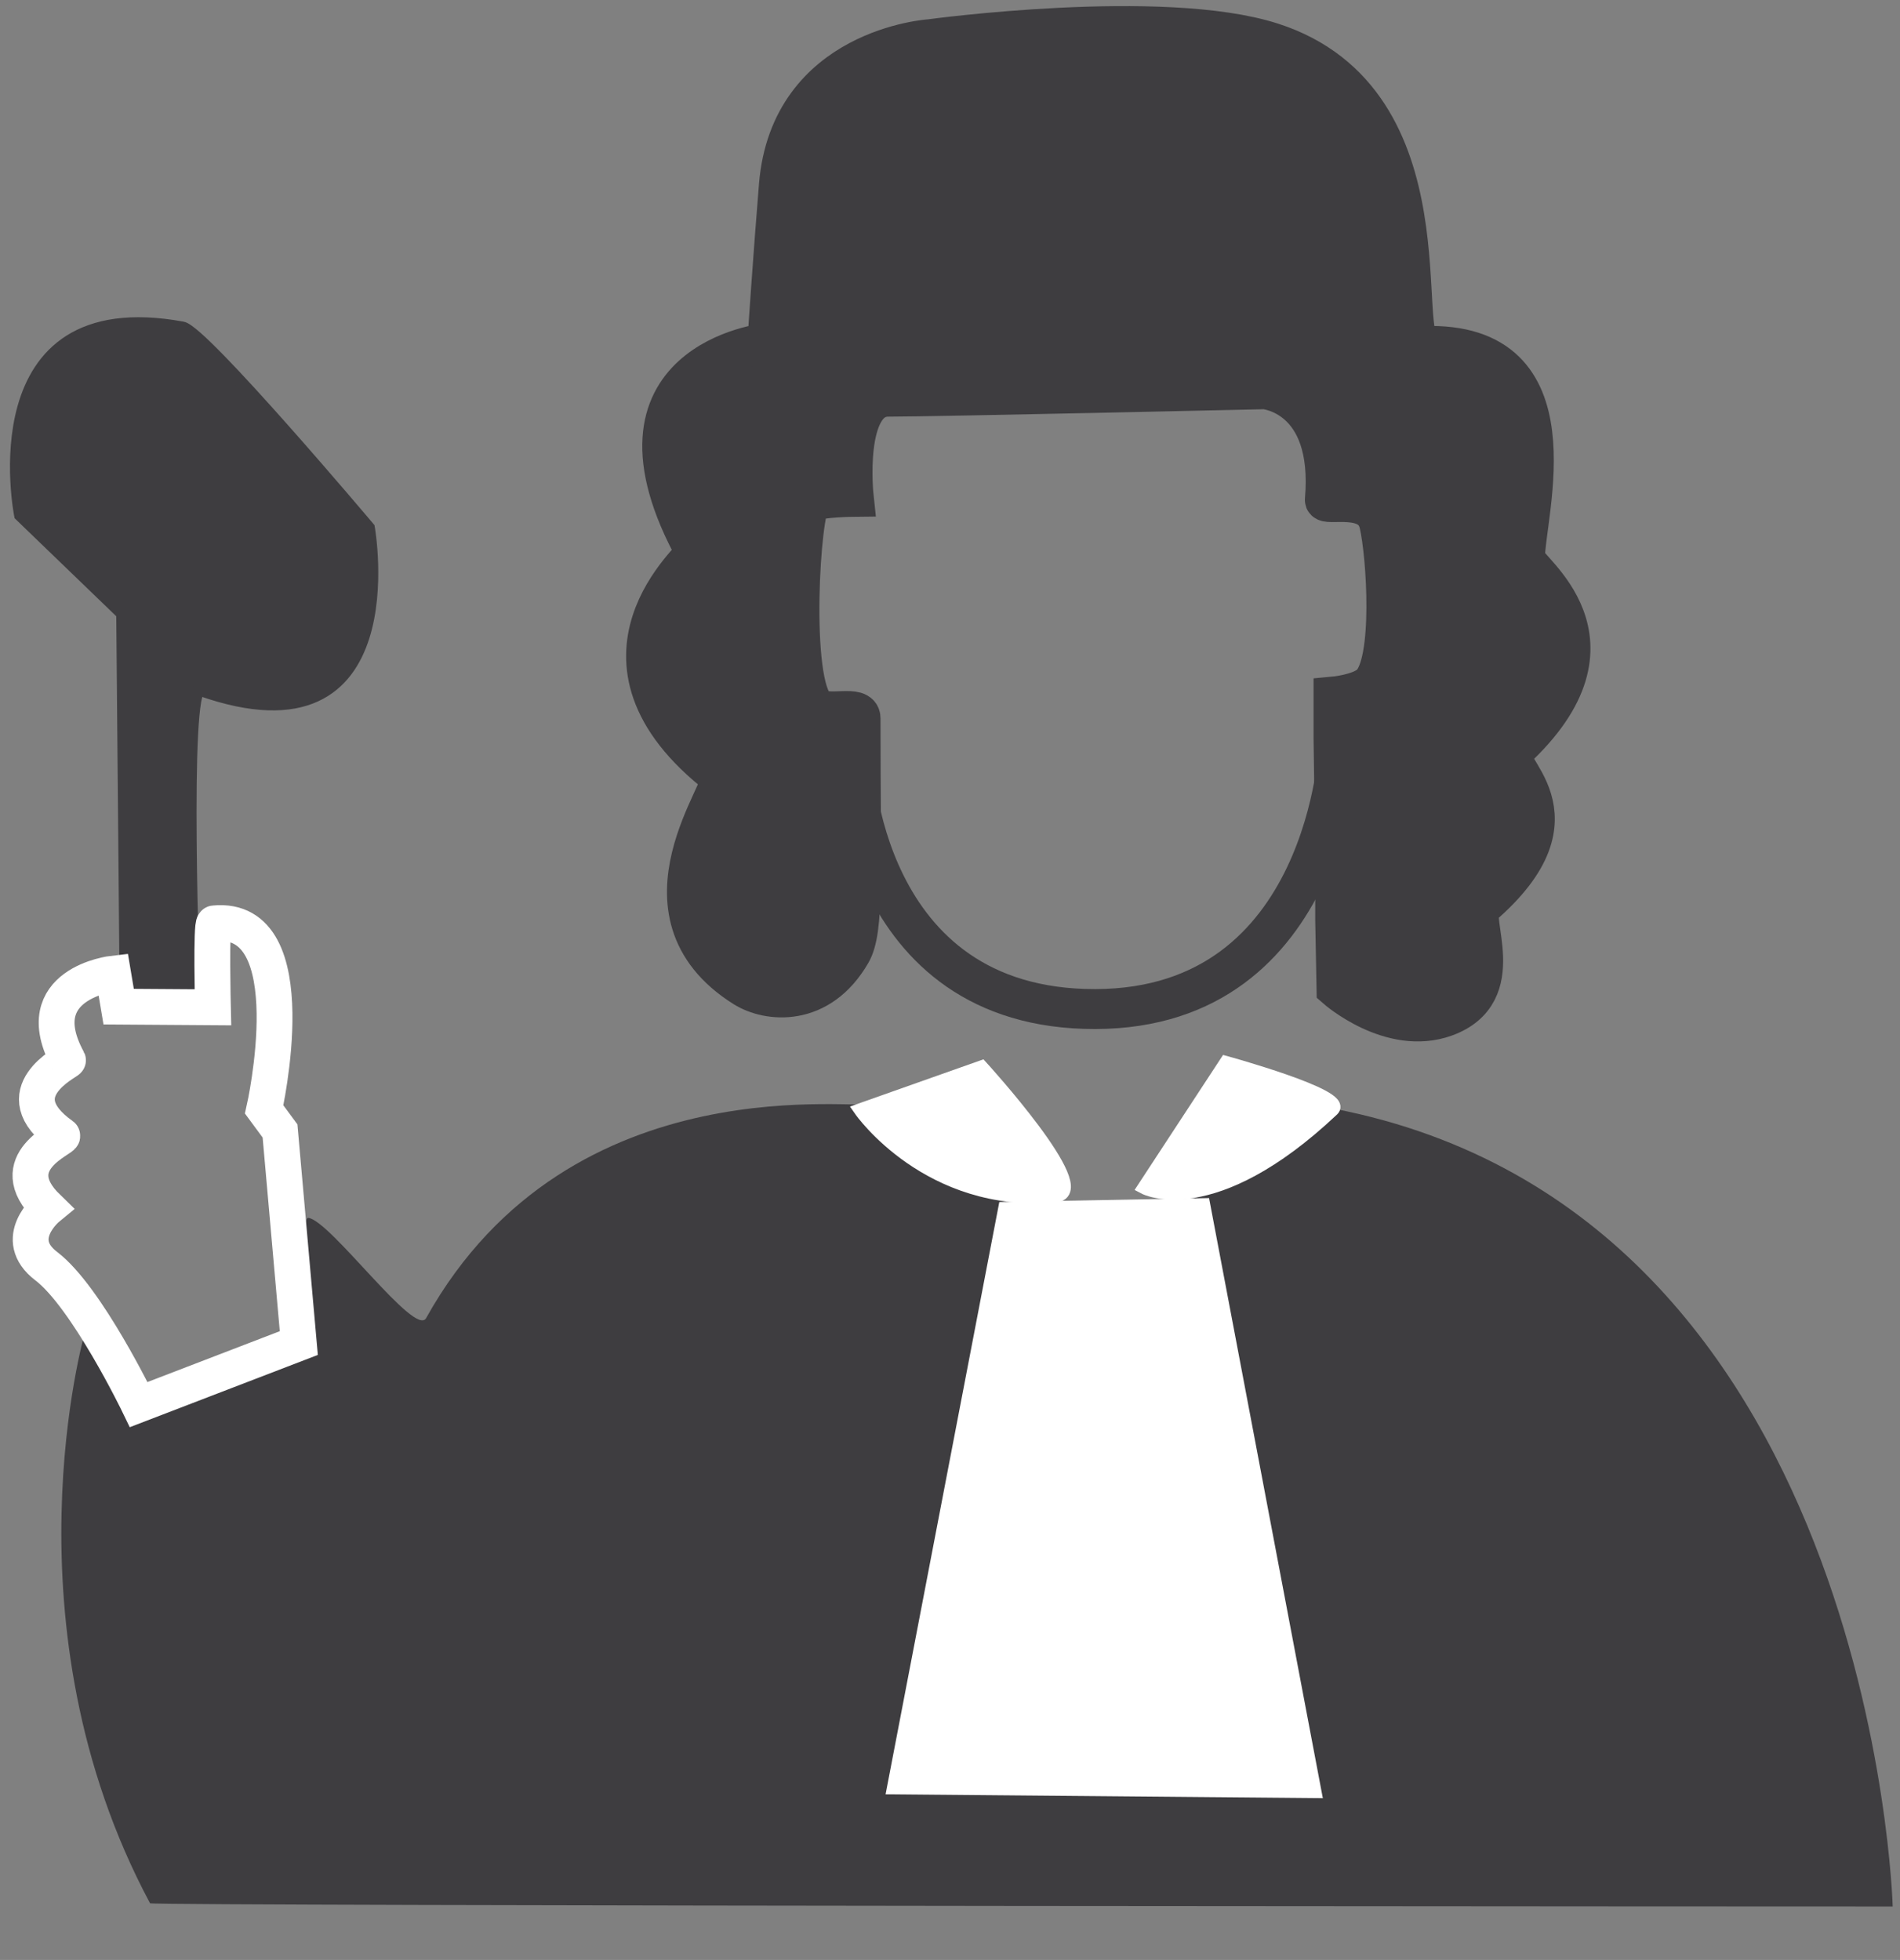
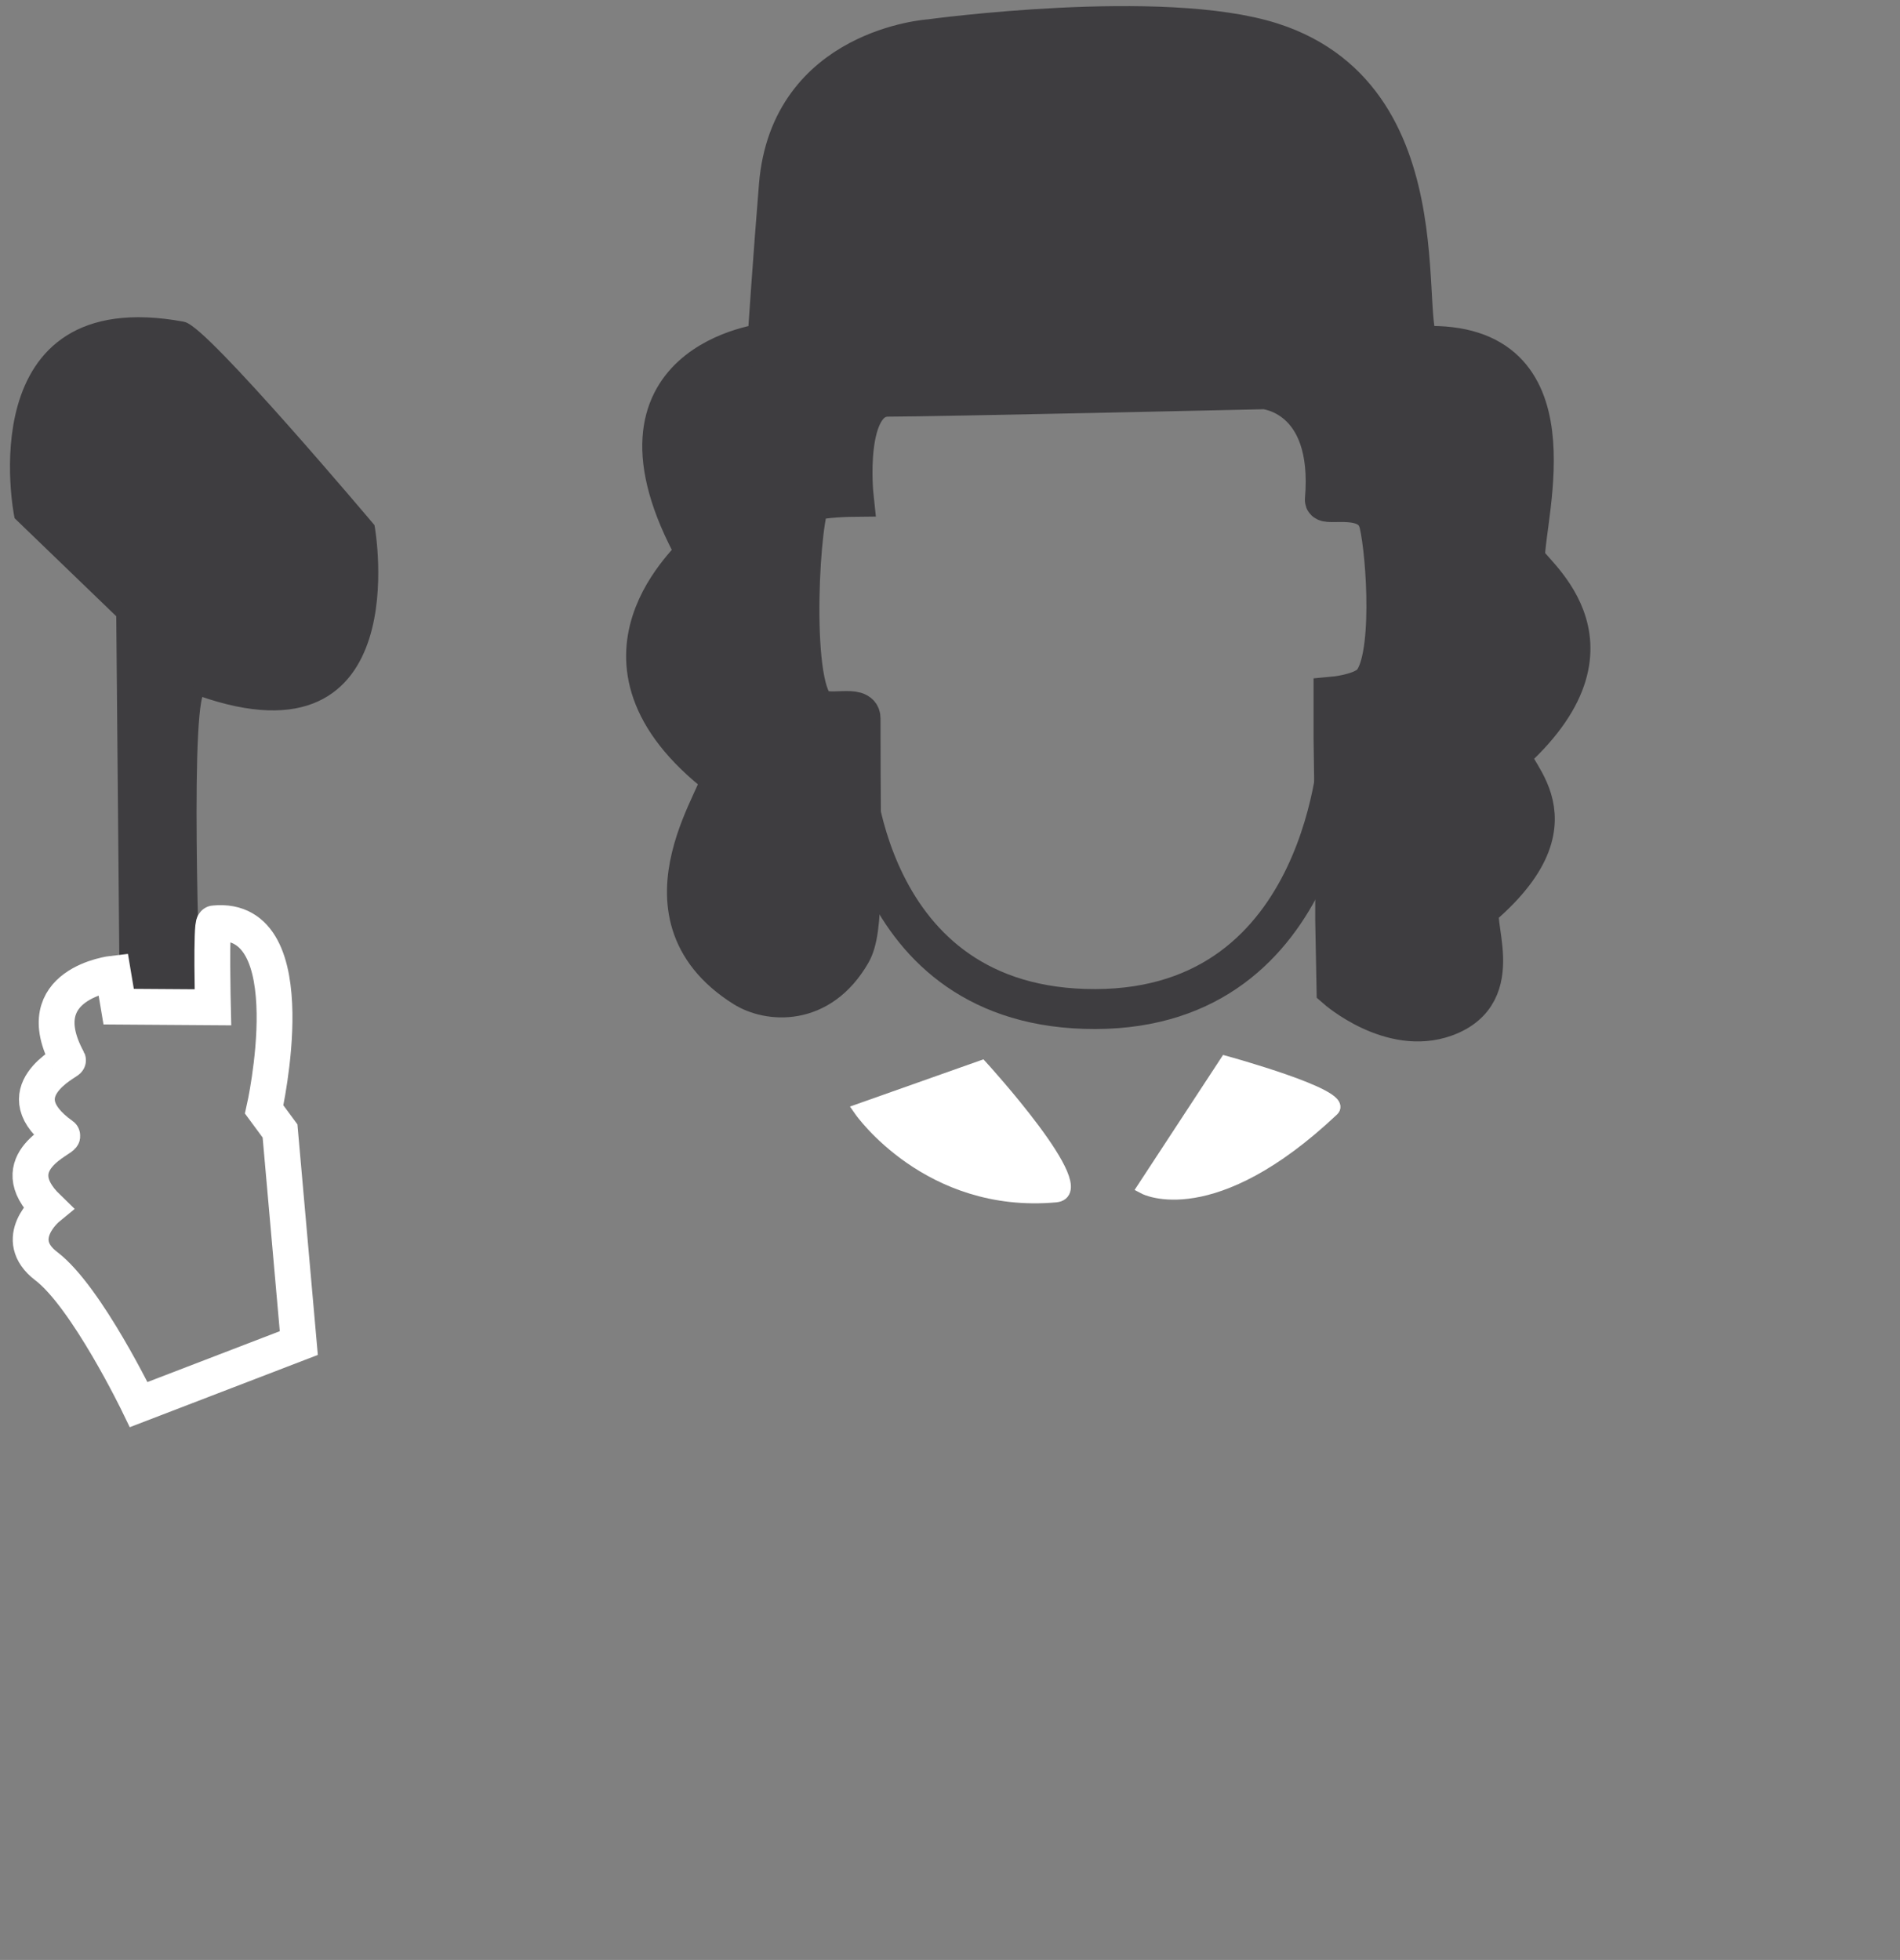
<svg xmlns="http://www.w3.org/2000/svg" version="1.2" baseProfile="tiny" x="0px" y="0px" width="127.823px" height="131.859px" viewBox="-3.137 -8.14 127.823 131.859" xml:space="preserve">
  <rect x="-3.137" y="-8.14" width="127.823" height="131.859" fill="#808080" stroke="none" />
  <g id="Layer_1">
</g>
  <g id="Layer_1_copy">
    <path fill="#3E3D40" stroke="#3E3D40" stroke-width="2.687" stroke-miterlimit="10" d="M54.293,25.284   c0,0-0.729-6.736,2.322-6.736c3.054,0,25.324-0.501,25.324-0.501s4.664,0.343,4.055,7.439c-0.045,0.508,3.132-0.601,3.656,1.599   c0.488,2.063,0.995,9.407-0.591,10.825c-0.732,0.657-2.482,0.815-2.482,0.815v2.852l0.112,7.795v4.397l0.088,4.598   c0,0,3.657,3.212,7.302,1.899c4.439-1.599,1.571-6.669,2.443-7.418c7.291-6.278,1.058-9.456,2.146-10.458   c8.176-7.507,0.784-12.204,0.784-12.956c0-3.016,3.592-14.655-6.806-14.294c-2.063,0.072,1.997-16.486-10.223-20.414   c-7.351-2.362-22.99-0.229-22.99-0.229s-9.41,0.59-10.17,9.839c-0.384,4.669-0.782,10.594-0.782,10.594s-11.907,1.222-4.81,14.096   c0.126,0.229-8.587,7.172,1.632,15.076c0.726,0.563-6.404,9.139,1.631,14.179c1.596,0.999,5.054,1.384,7.183-2.312   c0.894-1.547,0.639-5.328,0.639-15.779c0-0.977-2.188-0.083-2.981-0.733c-1.828-1.5-1.051-13.554-0.355-13.854   C52.124,25.304,54.293,25.284,54.293,25.284z" />
    <path fill="none" stroke="#3E3D40" stroke-width="2.687" stroke-miterlimit="10" d="M54.25,42.935c0,0,0.424,16.851,16.31,16.811   c15.734-0.039,16.392-17.866,16.392-17.866" />
-     <path fill="#3E3D40" d="M2.563,81.544c0,0-5.625,19.632,4.395,38.362c0.103,0.19,117.238,0.216,117.238,0.216   s-1.287-47.369-38.436-53.827c-2.334-0.406-2.555,6.875-14.794,7.089c-12.667,0.227-15.91-7.95-15.696-7.306   c0.215,0.647-19.968-3.085-29.738,14.458c-0.74,1.33-6.411-6.523-7.914-6.739c-0.775-0.11,0.84,8.385-0.066,9.292   c-0.39,0.391-7.289,2.129-11.738,4.019C5.115,87.406,2.563,81.544,2.563,81.544z" />
    <path fill="#3E3D40" stroke="#3E3D40" stroke-width="0.831" stroke-miterlimit="10" d="M9.916,58.941L5.327,58.72L5.098,33.141   l-6.87-6.625c0,0-3.03-15.172,10.911-12.607c1.394,0.256,12.527,13.463,12.527,13.463s2.823,15.882-11.314,10.898   C9.139,37.842,9.916,58.941,9.916,58.941z" />
-     <polygon fill="#FFFFFF" points="64.092,72.726 78.203,72.463 85.857,112.834 56.441,112.574  " />
    <path fill="none" stroke="#FFFFFF" stroke-width="2.409" stroke-miterlimit="10" d="M6.194,86.356l10.771-4.139l-1.263-14.27   L14.635,66.5c0,0,2.978-13.142-3.364-12.519c-0.217,0.022-0.084,5.647-0.084,5.647l-6.341-0.044L4.472,57.36   c0,0-5.848,0.661-3.034,5.83c0.049,0.092-4.464,2.174-0.388,5.07c0.242,0.17-4.173,1.756-0.97,4.858c0,0-2.531,2.077-0.098,3.93   C2.699,79.118,6.194,86.356,6.194,86.356z" />
    <path fill="#FFFFFF" stroke="#FFFFFF" stroke-width="0.953" stroke-miterlimit="10" d="M62.886,63.683l-8.092,2.863   c0,0,4.544,6.507,13.09,5.729C70.504,72.036,62.886,63.683,62.886,63.683z" />
    <path fill="#FFFFFF" stroke="#FFFFFF" stroke-width="0.953" stroke-miterlimit="10" d="M79.353,63.385l-5.474,8.354   c0,0,4.521,2.385,12.614-5.253C87.426,65.607,79.353,63.385,79.353,63.385z" />
  </g>
</svg>